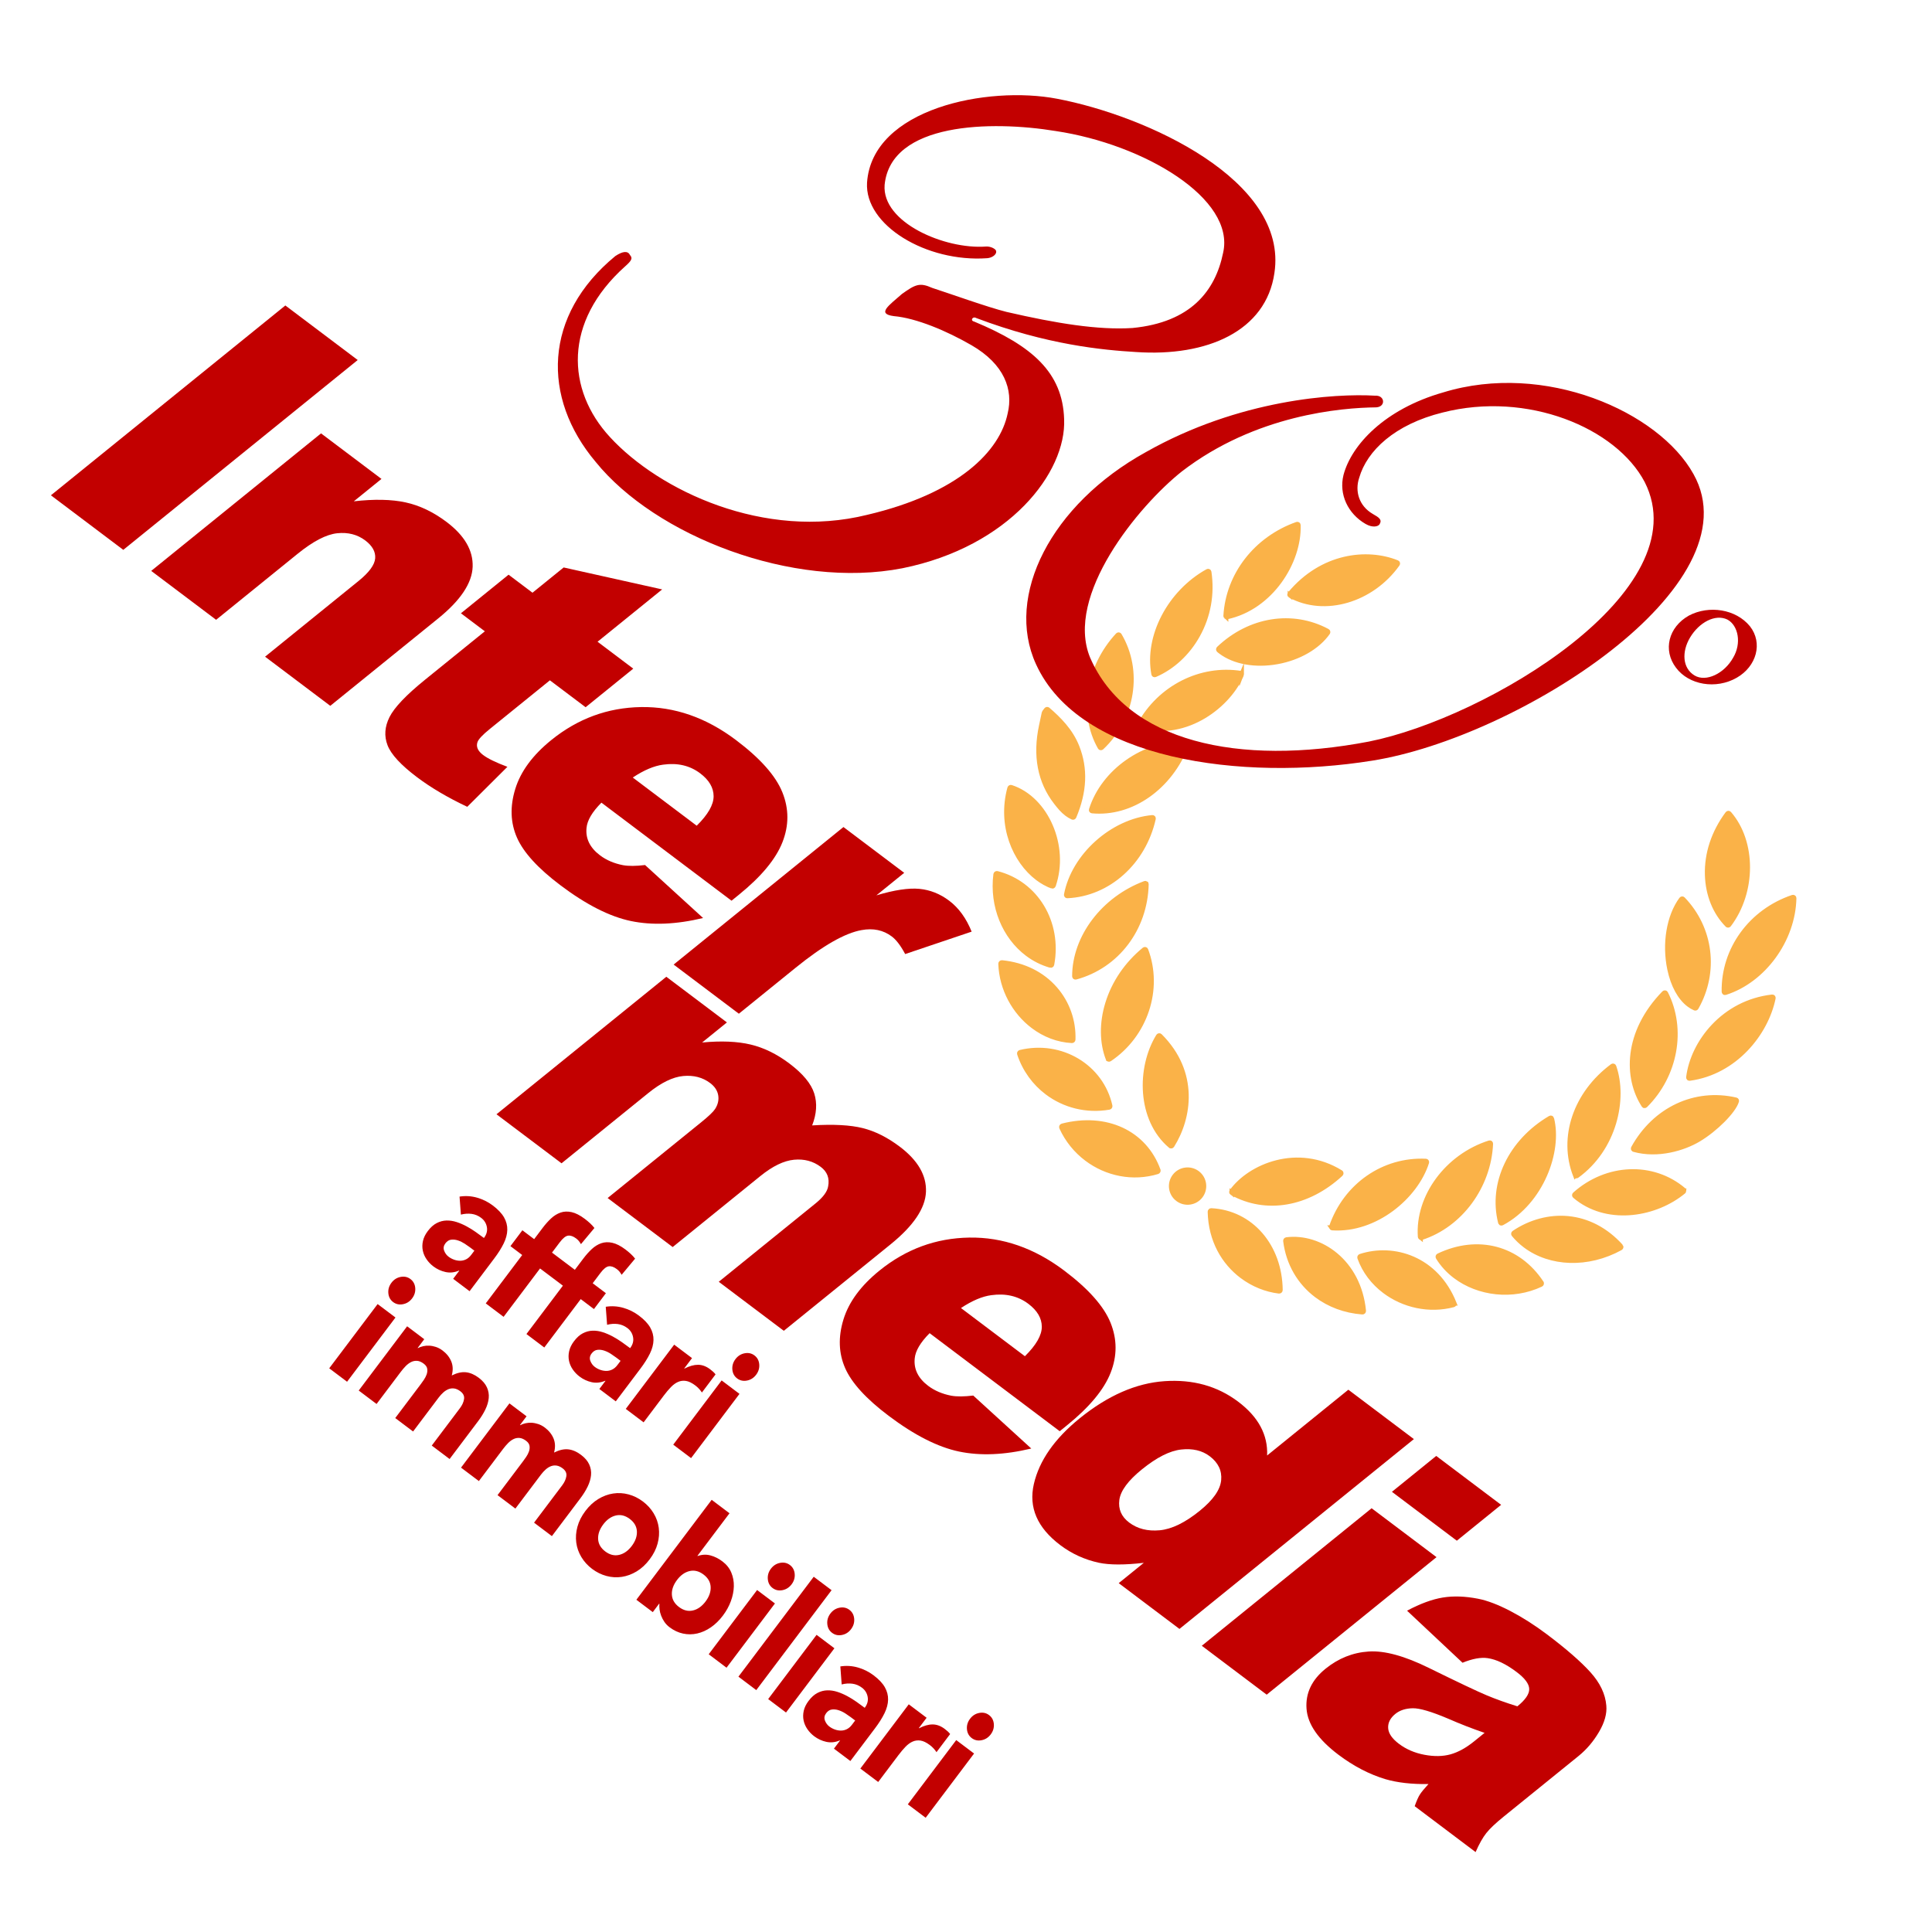
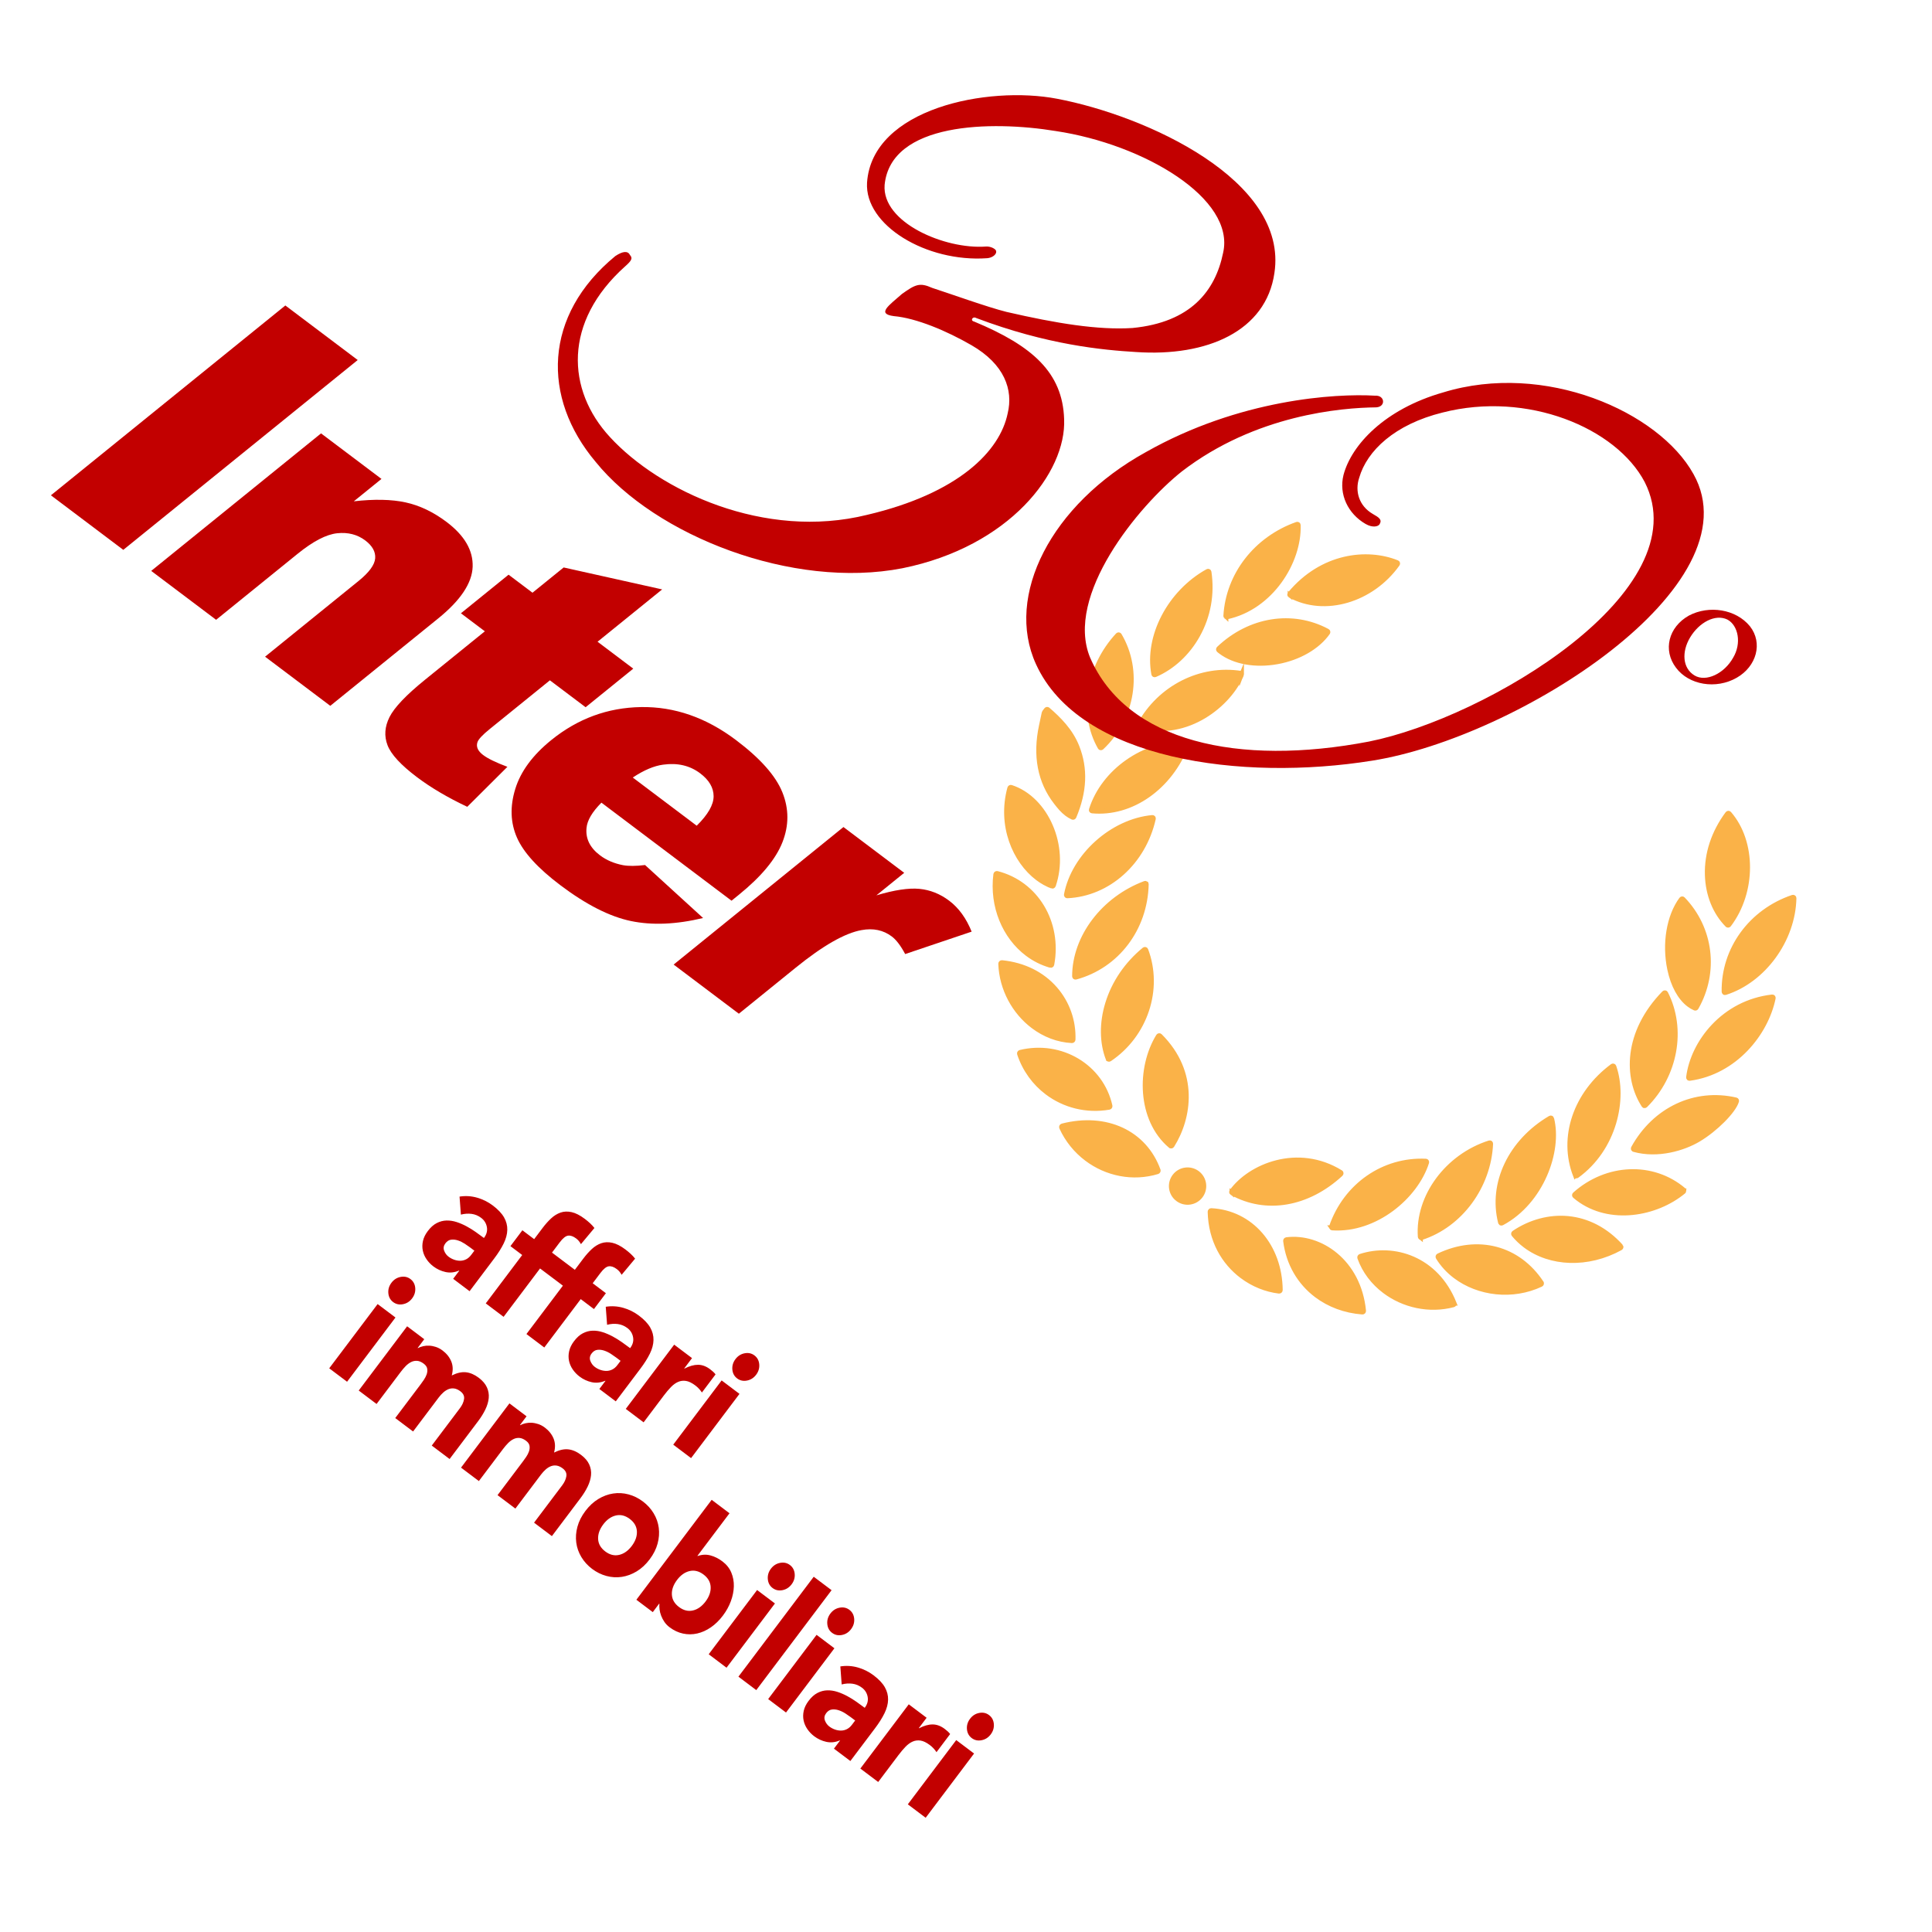
<svg xmlns="http://www.w3.org/2000/svg" xmlns:ns1="http://sodipodi.sourceforge.net/DTD/sodipodi-0.dtd" xmlns:ns2="http://www.inkscape.org/namespaces/inkscape" version="1.1" id="svg1" width="512" height="512" viewBox="0 0 512 512" ns1:docname="logo-intermedia-negativo.svg" ns2:version="1.3 (0e150ed6c4, 2023-07-21)">
  <defs id="defs1">
    <clipPath id="clipPath3">
      <path d="M 14.284,14.173 H 212.709 V 212.598 H 14.284 Z" transform="translate(-121.233,-138.07)" id="path3" />
    </clipPath>
    <clipPath id="clipPath5">
      <path d="M 14.284,14.173 H 212.709 V 212.598 H 14.284 Z" transform="translate(-121.233,-138.07)" id="path5" />
    </clipPath>
    <clipPath id="clipPath7">
      <path d="M 14.284,14.173 H 212.709 V 212.598 H 14.284 Z" transform="translate(-135.401,-89.649)" id="path7" />
    </clipPath>
    <clipPath id="clipPath9">
      <path d="M 0,0 H 226.772 V 226.772 H 0 Z" transform="translate(-48.096,-72.067)" id="path9" />
    </clipPath>
    <clipPath id="clipPath11">
      <path d="M 0,0 H 226.772 V 226.772 H 0 Z" transform="translate(-60.826,-81.257)" id="path11" />
    </clipPath>
    <clipPath id="clipPath13">
      <path d="M 0,0 H 226.772 V 226.772 H 0 Z" transform="translate(-65.276,-98.156)" id="path13" />
    </clipPath>
    <clipPath id="clipPath15">
      <path d="M 0,0 H 226.772 V 226.772 H 0 Z" transform="translate(-187.748,-149.378)" id="path15" />
    </clipPath>
    <clipPath id="clipPath17">
      <path d="M 0,0 H 226.772 V 226.772 H 0 Z" transform="translate(-77.481,-186.301)" id="path17" />
    </clipPath>
    <clipPath id="clipPath19">
      <path d="M 0,0 H 226.772 V 226.772 H 0 Z" transform="translate(-19.512,-161.728)" id="path19" />
    </clipPath>
  </defs>
  <g id="g1" ns2:groupmode="layer" ns2:label="1" transform="translate(-19.045,-18.899)">
-     <path id="path1" d="M 19.045,530.899 H 531.045 V 18.899 H 19.045 Z" style="fill:#ffffff;fill-opacity:1;fill-rule:nonzero;stroke:none;stroke-width:2.58" />
    <path id="path2" d="m 0,0 0.281,1.321 c 0.003,0.018 0.011,0.035 0.023,0.05 l 0.2,0.266 C 0.523,1.663 0.552,1.681 0.583,1.685 0.614,1.69 0.643,1.68 0.667,1.663 1.785,0.701 3.017,-0.507 3.675,-2.179 4.556,-4.417 4.455,-6.763 3.367,-9.352 3.354,-9.382 3.33,-9.407 3.3,-9.42 3.271,-9.433 3.238,-9.433 3.211,-9.42 2.991,-9.319 2.795,-9.199 2.615,-9.063 2.186,-8.74 1.849,-8.329 1.499,-7.877 -0.157,-5.735 -0.661,-3.085 0,0 m 70.467,-20.48 c 0.004,-0.003 0.008,-0.007 0.011,-0.009 0.021,-0.016 0.048,-0.023 0.075,-0.02 0.032,0.004 0.063,0.022 0.083,0.049 2.555,3.385 2.563,8.517 0.02,11.441 -0.021,0.025 -0.054,0.037 -0.087,0.034 -0.034,-0.003 -0.066,-0.021 -0.087,-0.05 -1.429,-1.928 -2.15,-4.107 -2.084,-6.303 0.061,-2.029 0.796,-3.855 2.069,-5.142 M 12.013,-45.669 c -1.403,3.877 -5.364,5.71 -9.857,4.561 -0.034,-0.008 -0.064,-0.033 -0.081,-0.066 -0.016,-0.032 -0.018,-0.07 -0.003,-0.101 0.598,-1.31 1.499,-2.401 2.583,-3.218 2.041,-1.538 4.732,-2.105 7.275,-1.334 0.032,0.009 0.06,0.032 0.075,0.063 0.016,0.03 0.019,0.065 0.008,0.095 M 6.028,-2.237 c 0.007,-0.012 0.016,-0.023 0.027,-0.031 0.014,-0.01 0.032,-0.017 0.051,-0.019 0.033,-0.004 0.066,0.008 0.092,0.033 3.229,3.042 3.998,7.9 1.828,11.552 C 8.009,9.328 7.979,9.345 7.944,9.347 7.91,9.349 7.876,9.334 7.851,9.307 4.786,5.995 4.036,1.248 6.028,-2.237 M 0.942,-24.632 c 0.031,-0.008 0.065,-0.002 0.093,0.017 0.029,0.019 0.049,0.049 0.055,0.083 0.799,4.309 -1.622,8.332 -5.631,9.359 -0.032,0.008 -0.067,0 -0.095,-0.02 -0.029,-0.021 -0.048,-0.053 -0.052,-0.087 -0.413,-3.277 0.915,-6.406 3.248,-8.164 0.708,-0.533 1.509,-0.941 2.382,-1.188 m 24.245,-28.156 c -0.032,-0.004 -0.061,-0.021 -0.082,-0.048 -0.02,-0.026 -0.03,-0.059 -0.026,-0.09 0.286,-2.324 1.449,-4.281 3.186,-5.59 1.296,-0.976 2.911,-1.592 4.718,-1.729 0.034,-0.003 0.069,0.011 0.095,0.038 0.025,0.027 0.038,0.063 0.035,0.098 -0.495,5.074 -4.5,7.751 -7.926,7.321 m 35.622,9.404 c -0.017,-0.031 -0.021,-0.067 -0.009,-0.098 0.007,-0.019 0.018,-0.035 0.034,-0.047 0.01,-0.007 0.021,-0.013 0.033,-0.016 2.467,-0.686 5.115,0.126 6.633,1.029 1.749,1.04 3.62,2.919 3.925,3.943 0.019,0.062 -0.014,0.123 -0.073,0.137 -4.204,0.976 -8.342,-0.966 -10.543,-4.948 m 1.095,4.356 c 0.016,-0.012 0.035,-0.019 0.055,-0.02 0.033,-0.002 0.066,0.011 0.091,0.035 3.11,3.091 3.969,7.833 2.091,11.533 -0.016,0.031 -0.046,0.051 -0.08,0.055 -0.035,0.003 -0.071,-0.011 -0.097,-0.037 -3.969,-4.08 -3.906,-8.736 -2.084,-11.541 0.007,-0.01 0.015,-0.018 0.024,-0.025 M 2.586,-17.452 c 0.005,-0.006 0.011,-0.012 0.017,-0.016 0.018,-0.014 0.042,-0.022 0.066,-0.021 4.209,0.187 7.848,3.45 8.85,7.935 0.008,0.035 0,0.07 -0.022,0.096 -0.021,0.026 -0.054,0.038 -0.088,0.035 -4.118,-0.376 -8.086,-3.937 -8.845,-7.938 -0.006,-0.034 0.002,-0.067 0.022,-0.091 m 16.387,28.637 c 0.002,-0.002 0.004,-0.003 0.005,-0.004 0.024,-0.018 0.055,-0.025 0.086,-0.018 4.536,0.98 7.456,5.67 7.337,9.437 -0.001,0.034 -0.018,0.065 -0.045,0.084 -0.027,0.018 -0.062,0.022 -0.095,0.011 -4.206,-1.492 -7.08,-5.191 -7.323,-9.423 -0.002,-0.034 0.011,-0.066 0.035,-0.087 m 35.88,-57.386 c 0.007,-0.018 0.018,-0.033 0.033,-0.044 0.011,-0.008 0.023,-0.014 0.036,-0.017 0.031,-0.008 0.066,-10e-4 0.095,0.02 3.864,2.794 4.968,7.905 3.804,11.232 -0.011,0.032 -0.036,0.056 -0.069,0.064 -0.032,0.009 -0.068,10e-4 -0.097,-0.02 -3.789,-2.815 -5.317,-7.33 -3.802,-11.235 m -2.422,5.84 c -0.009,0.032 -0.031,0.058 -0.062,0.07 -0.031,0.012 -0.066,0.008 -0.096,-0.01 -4.08,-2.402 -6.136,-6.717 -5.116,-10.737 0.006,-0.023 0.019,-0.043 0.037,-0.057 0.007,-0.005 0.014,-0.009 0.022,-0.012 0.03,-0.012 0.065,-0.01 0.095,0.006 4.071,2.178 5.965,7.408 5.12,10.74 M 20.574,5.237 C 20.587,5.269 20.586,5.305 20.572,5.334 20.557,5.363 20.529,5.383 20.497,5.387 16.356,6.036 12.172,3.913 10.086,0.106 10.069,0.075 10.065,0.039 10.077,0.008 c 0.007,-0.019 0.019,-0.035 0.034,-0.046 0.01,-0.008 0.022,-0.014 0.035,-0.017 4.847,-1.286 9.17,2.247 10.428,5.292 m 30.8,-62.468 c -2.391,3.61 -6.541,4.704 -10.571,2.787 -0.032,-0.015 -0.056,-0.042 -0.067,-0.075 -0.011,-0.033 -0.007,-0.068 0.01,-0.096 0.466,-0.761 1.075,-1.413 1.781,-1.945 2.378,-1.793 5.868,-2.222 8.792,-0.845 0.031,0.015 0.056,0.043 0.067,0.077 0.01,0.034 0.006,0.069 -0.012,0.097 m -38.11,14.06 c 0.002,-10e-4 0.003,-0.002 0.005,-0.003 0.023,-0.018 0.054,-0.024 0.084,-0.018 0.033,0.007 0.062,0.027 0.08,0.056 1.79,2.847 2.539,7.507 -1.244,11.276 -0.024,0.023 -0.058,0.034 -0.092,0.028 -0.034,-0.006 -0.065,-0.028 -0.084,-0.059 -1.995,-3.246 -1.969,-8.553 1.251,-11.28 m 16.541,-8.388 c 0.007,-0.011 0.015,-0.02 0.025,-0.027 0.016,-0.012 0.034,-0.019 0.055,-0.02 4.443,-0.291 8.606,3.249 9.706,6.739 0.011,0.034 0.007,0.069 -0.011,0.096 -0.017,0.027 -0.047,0.044 -0.08,0.046 -4.335,0.209 -8.235,-2.498 -9.704,-6.737 -0.012,-0.033 -0.008,-0.069 0.009,-0.097 m 36.666,15.437 c -0.004,-0.034 0.007,-0.067 0.029,-0.09 0.004,-0.003 0.007,-0.007 0.011,-0.009 0.022,-0.016 0.049,-0.024 0.077,-0.02 4.671,0.636 7.863,4.635 8.602,8.256 0.007,0.035 -0.002,0.07 -0.024,0.095 -0.022,0.025 -0.054,0.038 -0.089,0.034 -4.995,-0.566 -8.162,-4.682 -8.606,-8.266 m -0.457,-11.654 c 0.002,0.034 -0.012,0.067 -0.036,0.088 -3.174,2.682 -7.878,2.495 -11.184,-0.45 -0.026,-0.023 -0.041,-0.056 -0.043,-0.09 -10e-4,-0.033 0.012,-0.065 0.037,-0.085 0.11,-0.094 0.222,-0.184 0.336,-0.27 3.274,-2.467 8.02,-1.616 10.843,0.716 0.028,0.023 0.045,0.056 0.047,0.091 m -48.561,-2.028 c -0.033,0.002 -0.066,-0.011 -0.09,-0.036 -0.025,-0.024 -0.038,-0.058 -0.038,-0.091 0.065,-2.967 1.432,-5.221 3.276,-6.61 1.154,-0.87 2.494,-1.401 3.82,-1.558 0.034,-0.004 0.068,0.008 0.094,0.032 0.026,0.024 0.041,0.058 0.041,0.093 -0.044,4.529 -3.032,7.965 -7.103,8.17 m -6.706,33.603 c -0.028,0.02 -0.065,0.024 -0.099,0.011 -4.26,-1.594 -7.24,-5.522 -7.246,-9.554 0,-0.034 0.019,-0.068 0.041,-0.085 0.025,-0.019 0.058,-0.025 0.091,-0.016 4.237,1.149 7.153,4.989 7.256,9.555 0.001,0.036 -0.015,0.07 -0.043,0.089 M 6.852,-34.218 c 0.007,-0.018 0.018,-0.033 0.033,-0.045 0.01,-0.007 0.021,-0.013 0.033,-0.016 0.031,-0.009 0.065,-0.003 0.094,0.016 3.685,2.472 5.254,7.195 3.73,11.229 -0.012,0.033 -0.039,0.056 -0.073,0.063 -0.033,0.008 -0.069,-0.002 -0.098,-0.025 -1.81,-1.491 -3.113,-3.407 -3.768,-5.541 -0.612,-1.992 -0.594,-4.01 0.049,-5.681 m 0.195,-4.938 c 0.019,0.029 0.026,0.063 0.019,0.095 -0.9,4.05 -5.04,6.524 -9.23,5.513 -0.033,-0.008 -0.062,-0.03 -0.079,-0.06 -0.017,-0.031 -0.022,-0.066 -0.011,-0.097 0.548,-1.647 1.559,-3.012 2.85,-3.984 1.758,-1.325 4.036,-1.924 6.369,-1.52 0.033,0.006 0.062,0.025 0.082,0.053 m 18.495,52.535 c 0.004,-0.003 0.008,-0.006 0.012,-0.008 3.529,-1.929 8.377,-0.517 11.036,3.215 0.021,0.029 0.028,0.065 0.021,0.098 -0.008,0.033 -0.031,0.06 -0.061,0.071 -3.108,1.252 -7.721,0.744 -11.019,-3.211 -0.023,-0.027 -0.033,-0.062 -0.029,-0.096 0.004,-0.028 0.018,-0.053 0.04,-0.069 M 5.139,-8.722 c 0.007,-0.01 0.015,-0.02 0.025,-0.027 0.015,-0.011 0.033,-0.018 0.052,-0.02 4.033,-0.38 8.024,2.419 9.704,6.805 0.014,0.034 0.011,0.072 -0.008,0.101 -0.018,0.029 -0.049,0.047 -0.084,0.047 -4.281,0.057 -8.45,-2.871 -9.699,-6.812 -0.01,-0.032 -0.006,-0.066 0.01,-0.094 m 33.813,-43.857 c 0.002,-0.002 0.003,-0.003 0.005,-0.004 0.026,-0.017 0.06,-0.021 0.092,-0.011 3.991,1.292 6.918,5.258 7.117,9.646 0.002,0.036 -0.013,0.069 -0.04,0.089 0,0.001 -10e-4,0.001 -10e-4,0.001 -0.026,0.02 -0.062,0.026 -0.095,0.015 -4.345,-1.386 -7.405,-5.538 -7.118,-9.66 0.002,-0.031 0.017,-0.059 0.04,-0.076 M 11.54,5.295 c 0.005,-0.026 0.018,-0.049 0.039,-0.064 0.004,-0.003 0.009,-0.006 0.014,-0.009 0.028,-0.014 0.062,-0.015 0.092,-0.002 1.798,0.773 3.353,2.214 4.38,4.058 1.102,1.979 1.507,4.228 1.171,6.506 -0.005,0.035 -0.026,0.064 -0.057,0.079 -0.031,0.014 -0.068,0.012 -0.1,-0.006 C 13.192,13.703 10.811,9.162 11.54,5.295 M 3.231,-32.334 c 0.024,0.024 0.039,0.055 0.04,0.088 0.062,1.915 -0.589,3.761 -1.834,5.197 -1.341,1.547 -3.238,2.487 -5.486,2.718 -0.033,0.003 -0.068,-0.009 -0.094,-0.034 -0.026,-0.026 -0.04,-0.06 -0.039,-0.095 0.095,-2.605 1.416,-4.968 3.344,-6.421 1.154,-0.87 2.526,-1.413 3.981,-1.486 0.032,-0.002 0.063,0.01 0.088,0.033 m 66.93,4.919 c 0,0 0.001,-0.001 0.002,-0.001 0.026,-0.019 0.061,-0.024 0.093,-0.013 3.941,1.253 6.979,5.427 7.067,9.708 0.001,0.036 -0.015,0.069 -0.042,0.088 -0.027,0.02 -0.063,0.025 -0.096,0.014 -4.302,-1.452 -7.141,-5.355 -7.065,-9.713 0,-0.033 0.015,-0.064 0.041,-0.083 M 1.096,-16.496 c 0.028,-0.011 0.061,-0.008 0.09,0.007 0.029,0.015 0.051,0.041 0.062,0.072 1.39,4 -0.723,8.903 -4.35,10.089 -0.029,0.01 -0.062,0.005 -0.091,-0.011 -0.029,-0.017 -0.05,-0.045 -0.059,-0.077 -1.047,-3.834 0.517,-7.485 2.874,-9.261 0.465,-0.35 0.961,-0.628 1.474,-0.819 m 64.724,-1.281 c -0.033,-0.004 -0.064,-0.022 -0.084,-0.05 -1.285,-1.748 -1.755,-4.574 -1.199,-7.201 0.351,-1.656 1.057,-2.938 1.982,-3.635 0.195,-0.147 0.4,-0.268 0.614,-0.361 0.052,-0.023 0.116,0.001 0.147,0.055 2.082,3.664 1.53,8.15 -1.374,11.162 -0.023,0.023 -0.054,0.034 -0.086,0.03 M 19.572,-47.992 c 0.004,-0.003 0.008,-0.005 0.012,-0.008 3.503,-1.945 7.787,-1.205 11.179,1.932 0.028,0.025 0.043,0.061 0.042,0.097 -0.002,0.036 -0.02,0.068 -0.049,0.085 -4.429,2.736 -9.351,0.626 -11.201,-1.949 -0.019,-0.027 -0.027,-0.061 -0.022,-0.092 0.005,-0.027 0.019,-0.05 0.039,-0.065 M 18.184,7.834 C 18.183,7.801 18.196,7.77 18.22,7.75 18.283,7.698 18.347,7.647 18.413,7.597 19.824,6.533 21.98,6.143 24.242,6.552 c 2.209,0.4 4.148,1.519 5.186,2.993 0.019,0.028 0.027,0.062 0.021,0.093 C 29.443,9.669 29.425,9.696 29.397,9.71 25.791,11.648 21.405,10.946 18.224,7.923 18.199,7.9 18.184,7.867 18.184,7.834 m 24.231,-67.168 c -1.857,4.635 -6.254,5.941 -9.638,4.835 -0.031,-0.011 -0.057,-0.034 -0.073,-0.064 -0.015,-0.029 -0.018,-0.064 -0.007,-0.094 0.495,-1.387 1.405,-2.559 2.56,-3.429 1.942,-1.464 4.574,-2.072 7.073,-1.411 0.033,0.009 0.062,0.033 0.079,0.064 0.017,0.032 0.019,0.068 0.006,0.099 m 17.116,5.859 c -1.522,1.684 -3.409,2.674 -5.456,2.864 -1.885,0.175 -3.847,-0.352 -5.526,-1.484 -0.028,-0.019 -0.048,-0.049 -0.054,-0.082 -0.006,-0.033 0.002,-0.066 0.022,-0.091 0.352,-0.429 0.751,-0.807 1.186,-1.135 2.573,-1.939 6.434,-2.099 9.789,-0.254 0.032,0.017 0.055,0.049 0.063,0.085 0.008,0.036 -10e-4,0.072 -0.024,0.097" style="fill:#fab248;fill-opacity:1;fill-rule:nonzero;stroke:none" transform="matrix(2.58,0,0,-2.58,295.007,211.204)" clip-path="url(#clipPath3)" />
    <path id="path4" d="m 0,0 0.281,1.321 c 0.003,0.018 0.011,0.035 0.023,0.05 l 0.2,0.266 C 0.523,1.663 0.552,1.681 0.583,1.685 0.614,1.69 0.643,1.68 0.667,1.663 1.785,0.701 3.017,-0.507 3.675,-2.179 4.556,-4.417 4.455,-6.763 3.367,-9.352 3.354,-9.382 3.33,-9.407 3.3,-9.42 3.271,-9.433 3.238,-9.433 3.211,-9.42 2.991,-9.319 2.795,-9.199 2.615,-9.063 2.186,-8.74 1.849,-8.329 1.499,-7.877 -0.157,-5.735 -0.661,-3.085 0,0 Z m 70.467,-20.48 c 0.004,-0.003 0.008,-0.007 0.011,-0.009 0.021,-0.016 0.048,-0.023 0.075,-0.02 0.032,0.004 0.063,0.022 0.083,0.049 2.555,3.385 2.563,8.517 0.02,11.441 -0.021,0.025 -0.054,0.037 -0.087,0.034 -0.034,-0.003 -0.066,-0.021 -0.087,-0.05 -1.429,-1.928 -2.15,-4.107 -2.084,-6.303 0.061,-2.029 0.796,-3.855 2.069,-5.142 z M 12.013,-45.669 c -1.403,3.877 -5.364,5.71 -9.857,4.561 -0.034,-0.008 -0.064,-0.033 -0.081,-0.066 -0.016,-0.032 -0.018,-0.07 -0.003,-0.101 0.598,-1.31 1.499,-2.401 2.583,-3.218 2.041,-1.538 4.732,-2.105 7.275,-1.334 0.032,0.009 0.06,0.032 0.075,0.063 0.016,0.03 0.019,0.065 0.008,0.095 z M 6.028,-2.237 c 0.007,-0.012 0.016,-0.023 0.027,-0.031 0.014,-0.01 0.032,-0.017 0.051,-0.019 0.033,-0.004 0.066,0.008 0.092,0.033 3.229,3.042 3.998,7.9 1.828,11.552 C 8.009,9.328 7.979,9.345 7.944,9.347 7.91,9.349 7.876,9.334 7.851,9.307 4.786,5.995 4.036,1.248 6.028,-2.237 Z M 0.942,-24.632 c 0.031,-0.008 0.065,-0.002 0.093,0.017 0.029,0.019 0.049,0.049 0.055,0.083 0.799,4.309 -1.622,8.332 -5.631,9.359 -0.032,0.008 -0.067,0 -0.095,-0.02 -0.029,-0.021 -0.048,-0.053 -0.052,-0.087 -0.413,-3.277 0.915,-6.406 3.248,-8.164 0.708,-0.533 1.509,-0.941 2.382,-1.188 z m 24.245,-28.156 c -0.032,-0.004 -0.061,-0.021 -0.082,-0.048 -0.02,-0.026 -0.03,-0.059 -0.026,-0.09 0.286,-2.324 1.449,-4.281 3.186,-5.59 1.296,-0.976 2.911,-1.592 4.718,-1.729 0.034,-0.003 0.069,0.011 0.095,0.038 0.025,0.027 0.038,0.063 0.035,0.098 -0.495,5.074 -4.5,7.751 -7.926,7.321 z m 35.622,9.404 c -0.017,-0.031 -0.021,-0.067 -0.009,-0.098 0.007,-0.019 0.018,-0.035 0.034,-0.047 0.01,-0.007 0.021,-0.013 0.033,-0.016 2.467,-0.686 5.115,0.126 6.633,1.029 1.749,1.04 3.62,2.919 3.925,3.943 0.019,0.062 -0.014,0.123 -0.073,0.137 -4.204,0.976 -8.342,-0.966 -10.543,-4.948 z m 1.095,4.356 c 0.016,-0.012 0.035,-0.019 0.055,-0.02 0.033,-0.002 0.066,0.011 0.091,0.035 3.11,3.091 3.969,7.833 2.091,11.533 -0.016,0.031 -0.046,0.051 -0.08,0.055 -0.035,0.003 -0.071,-0.011 -0.097,-0.037 -3.969,-4.08 -3.906,-8.736 -2.084,-11.541 0.007,-0.01 0.015,-0.018 0.024,-0.025 z M 2.586,-17.452 c 0.005,-0.006 0.011,-0.012 0.017,-0.016 0.018,-0.014 0.042,-0.022 0.066,-0.021 4.209,0.187 7.848,3.45 8.85,7.935 0.008,0.035 0,0.07 -0.022,0.096 -0.021,0.026 -0.054,0.038 -0.088,0.035 -4.118,-0.376 -8.086,-3.937 -8.845,-7.938 -0.006,-0.034 0.002,-0.067 0.022,-0.091 z m 16.387,28.637 c 0.002,-0.002 0.004,-0.003 0.005,-0.004 0.024,-0.018 0.055,-0.025 0.086,-0.018 4.536,0.98 7.456,5.67 7.337,9.437 -0.001,0.034 -0.018,0.065 -0.045,0.084 -0.027,0.018 -0.062,0.022 -0.095,0.011 -4.206,-1.492 -7.08,-5.191 -7.323,-9.423 -0.002,-0.034 0.011,-0.066 0.035,-0.087 z m 35.88,-57.386 c 0.007,-0.018 0.018,-0.033 0.033,-0.044 0.011,-0.008 0.023,-0.014 0.036,-0.017 0.031,-0.008 0.066,-10e-4 0.095,0.02 3.864,2.794 4.968,7.905 3.804,11.232 -0.011,0.032 -0.036,0.056 -0.069,0.064 -0.032,0.009 -0.068,10e-4 -0.097,-0.02 -3.789,-2.815 -5.317,-7.33 -3.802,-11.235 z m -2.422,5.84 c -0.009,0.032 -0.031,0.058 -0.062,0.07 -0.031,0.012 -0.066,0.008 -0.096,-0.01 -4.08,-2.402 -6.136,-6.717 -5.116,-10.737 0.006,-0.023 0.019,-0.043 0.037,-0.057 0.007,-0.005 0.014,-0.009 0.022,-0.012 0.03,-0.012 0.065,-0.01 0.095,0.006 4.071,2.178 5.965,7.408 5.12,10.74 z M 20.574,5.237 C 20.587,5.269 20.586,5.305 20.572,5.334 20.557,5.363 20.529,5.383 20.497,5.387 16.356,6.036 12.172,3.913 10.086,0.106 10.069,0.075 10.065,0.039 10.077,0.008 c 0.007,-0.019 0.019,-0.035 0.034,-0.046 0.01,-0.008 0.022,-0.014 0.035,-0.017 4.847,-1.286 9.17,2.247 10.428,5.292 z m 30.8,-62.468 c -2.391,3.61 -6.541,4.704 -10.571,2.787 -0.032,-0.015 -0.056,-0.042 -0.067,-0.075 -0.011,-0.033 -0.007,-0.068 0.01,-0.096 0.466,-0.761 1.075,-1.413 1.781,-1.945 2.378,-1.793 5.868,-2.222 8.792,-0.845 0.031,0.015 0.056,0.043 0.067,0.077 0.01,0.034 0.006,0.069 -0.012,0.097 z m -38.11,14.06 c 0.002,-10e-4 0.003,-0.002 0.005,-0.003 0.023,-0.018 0.054,-0.024 0.084,-0.018 0.033,0.007 0.062,0.027 0.08,0.056 1.79,2.847 2.539,7.507 -1.244,11.276 -0.024,0.023 -0.058,0.034 -0.092,0.028 -0.034,-0.006 -0.065,-0.028 -0.084,-0.059 -1.995,-3.246 -1.969,-8.553 1.251,-11.28 z m 16.541,-8.388 c 0.007,-0.011 0.015,-0.02 0.025,-0.027 0.016,-0.012 0.034,-0.019 0.055,-0.02 4.443,-0.291 8.606,3.249 9.706,6.739 0.011,0.034 0.007,0.069 -0.011,0.096 -0.017,0.027 -0.047,0.044 -0.08,0.046 -4.335,0.209 -8.235,-2.498 -9.704,-6.737 -0.012,-0.033 -0.008,-0.069 0.009,-0.097 z m 36.666,15.437 c -0.004,-0.034 0.007,-0.067 0.029,-0.09 0.004,-0.003 0.007,-0.007 0.011,-0.009 0.022,-0.016 0.049,-0.024 0.077,-0.02 4.671,0.636 7.863,4.635 8.602,8.256 0.007,0.035 -0.002,0.07 -0.024,0.095 -0.022,0.025 -0.054,0.038 -0.089,0.034 -4.995,-0.566 -8.162,-4.682 -8.606,-8.266 z m -0.457,-11.654 c 0.002,0.034 -0.012,0.067 -0.036,0.088 -3.174,2.682 -7.878,2.495 -11.184,-0.45 -0.026,-0.023 -0.041,-0.056 -0.043,-0.09 -10e-4,-0.033 0.012,-0.065 0.037,-0.085 0.11,-0.094 0.222,-0.184 0.336,-0.27 3.274,-2.467 8.02,-1.616 10.843,0.716 0.028,0.023 0.045,0.056 0.047,0.091 z m -48.561,-2.028 c -0.033,0.002 -0.066,-0.011 -0.09,-0.036 -0.025,-0.024 -0.038,-0.058 -0.038,-0.091 0.065,-2.967 1.432,-5.221 3.276,-6.61 1.154,-0.87 2.494,-1.401 3.82,-1.558 0.034,-0.004 0.068,0.008 0.094,0.032 0.026,0.024 0.041,0.058 0.041,0.093 -0.044,4.529 -3.032,7.965 -7.103,8.17 z m -6.706,33.603 c -0.028,0.02 -0.065,0.024 -0.099,0.011 -4.26,-1.594 -7.24,-5.522 -7.246,-9.554 0,-0.034 0.019,-0.068 0.041,-0.085 0.025,-0.019 0.058,-0.025 0.091,-0.016 4.237,1.149 7.153,4.989 7.256,9.555 0.001,0.036 -0.015,0.07 -0.043,0.089 z M 6.852,-34.218 c 0.007,-0.018 0.018,-0.033 0.033,-0.045 0.01,-0.007 0.021,-0.013 0.033,-0.016 0.031,-0.009 0.065,-0.003 0.094,0.016 3.685,2.472 5.254,7.195 3.73,11.229 -0.012,0.033 -0.039,0.056 -0.073,0.063 -0.033,0.008 -0.069,-0.002 -0.098,-0.025 -1.81,-1.491 -3.113,-3.407 -3.768,-5.541 -0.612,-1.992 -0.594,-4.01 0.049,-5.681 z m 0.195,-4.938 c 0.019,0.029 0.026,0.063 0.019,0.095 -0.9,4.05 -5.04,6.524 -9.23,5.513 -0.033,-0.008 -0.062,-0.03 -0.079,-0.06 -0.017,-0.031 -0.022,-0.066 -0.011,-0.097 0.548,-1.647 1.559,-3.012 2.85,-3.984 1.758,-1.325 4.036,-1.924 6.369,-1.52 0.033,0.006 0.062,0.025 0.082,0.053 z m 18.495,52.535 c 0.004,-0.003 0.008,-0.006 0.012,-0.008 3.529,-1.929 8.377,-0.517 11.036,3.215 0.021,0.029 0.028,0.065 0.021,0.098 -0.008,0.033 -0.031,0.06 -0.061,0.071 -3.108,1.252 -7.721,0.744 -11.019,-3.211 -0.023,-0.027 -0.033,-0.062 -0.029,-0.096 0.004,-0.028 0.018,-0.053 0.04,-0.069 z M 5.139,-8.722 c 0.007,-0.01 0.015,-0.02 0.025,-0.027 0.015,-0.011 0.033,-0.018 0.052,-0.02 4.033,-0.38 8.024,2.419 9.704,6.805 0.014,0.034 0.011,0.072 -0.008,0.101 -0.018,0.029 -0.049,0.047 -0.084,0.047 -4.281,0.057 -8.45,-2.871 -9.699,-6.812 -0.01,-0.032 -0.006,-0.066 0.01,-0.094 z m 33.813,-43.857 c 0.002,-0.002 0.003,-0.003 0.005,-0.004 0.026,-0.017 0.06,-0.021 0.092,-0.011 3.991,1.292 6.918,5.258 7.117,9.646 0.002,0.036 -0.013,0.069 -0.04,0.089 0,0.001 -10e-4,0.001 -10e-4,0.001 -0.026,0.02 -0.062,0.026 -0.095,0.015 -4.345,-1.386 -7.405,-5.538 -7.118,-9.66 0.002,-0.031 0.017,-0.059 0.04,-0.076 z M 11.54,5.295 c 0.005,-0.026 0.018,-0.049 0.039,-0.064 0.004,-0.003 0.009,-0.006 0.014,-0.009 0.028,-0.014 0.062,-0.015 0.092,-0.002 1.798,0.773 3.353,2.214 4.38,4.058 1.102,1.979 1.507,4.228 1.171,6.506 -0.005,0.035 -0.026,0.064 -0.057,0.079 -0.031,0.014 -0.068,0.012 -0.1,-0.006 C 13.192,13.703 10.811,9.162 11.54,5.295 Z M 3.231,-32.334 c 0.024,0.024 0.039,0.055 0.04,0.088 0.062,1.915 -0.589,3.761 -1.834,5.197 -1.341,1.547 -3.238,2.487 -5.486,2.718 -0.033,0.003 -0.068,-0.009 -0.094,-0.034 -0.026,-0.026 -0.04,-0.06 -0.039,-0.095 0.095,-2.605 1.416,-4.968 3.344,-6.421 1.154,-0.87 2.526,-1.413 3.981,-1.486 0.032,-0.002 0.063,0.01 0.088,0.033 z m 66.93,4.919 c 0,0 0.001,-0.001 0.002,-0.001 0.026,-0.019 0.061,-0.024 0.093,-0.013 3.941,1.253 6.979,5.427 7.067,9.708 0.001,0.036 -0.015,0.069 -0.042,0.088 -0.027,0.02 -0.063,0.025 -0.096,0.014 -4.302,-1.452 -7.141,-5.355 -7.065,-9.713 0,-0.033 0.015,-0.064 0.041,-0.083 z M 1.096,-16.496 c 0.028,-0.011 0.061,-0.008 0.09,0.007 0.029,0.015 0.051,0.041 0.062,0.072 1.39,4 -0.723,8.903 -4.35,10.089 -0.029,0.01 -0.062,0.005 -0.091,-0.011 -0.029,-0.017 -0.05,-0.045 -0.059,-0.077 -1.047,-3.834 0.517,-7.485 2.874,-9.261 0.465,-0.35 0.961,-0.628 1.474,-0.819 z m 64.724,-1.281 c -0.033,-0.004 -0.064,-0.022 -0.084,-0.05 -1.285,-1.748 -1.755,-4.574 -1.199,-7.201 0.351,-1.656 1.057,-2.938 1.982,-3.635 0.195,-0.147 0.4,-0.268 0.614,-0.361 0.052,-0.023 0.116,0.001 0.147,0.055 2.082,3.664 1.53,8.15 -1.374,11.162 -0.023,0.023 -0.054,0.034 -0.086,0.03 z M 19.572,-47.992 c 0.004,-0.003 0.008,-0.005 0.012,-0.008 3.503,-1.945 7.787,-1.205 11.179,1.932 0.028,0.025 0.043,0.061 0.042,0.097 -0.002,0.036 -0.02,0.068 -0.049,0.085 -4.429,2.736 -9.351,0.626 -11.201,-1.949 -0.019,-0.027 -0.027,-0.061 -0.022,-0.092 0.005,-0.027 0.019,-0.05 0.039,-0.065 z M 18.184,7.834 C 18.183,7.801 18.196,7.77 18.22,7.75 18.283,7.698 18.347,7.647 18.413,7.597 19.824,6.533 21.98,6.143 24.242,6.552 c 2.209,0.4 4.148,1.519 5.186,2.993 0.019,0.028 0.027,0.062 0.021,0.093 C 29.443,9.669 29.425,9.696 29.397,9.71 25.791,11.648 21.405,10.946 18.224,7.923 18.199,7.9 18.184,7.867 18.184,7.834 Z m 24.231,-67.168 c -1.857,4.635 -6.254,5.941 -9.638,4.835 -0.031,-0.011 -0.057,-0.034 -0.073,-0.064 -0.015,-0.029 -0.018,-0.064 -0.007,-0.094 0.495,-1.387 1.405,-2.559 2.56,-3.429 1.942,-1.464 4.574,-2.072 7.073,-1.411 0.033,0.009 0.062,0.033 0.079,0.064 0.017,0.032 0.019,0.068 0.006,0.099 z m 17.116,5.859 c -1.522,1.684 -3.409,2.674 -5.456,2.864 -1.885,0.175 -3.847,-0.352 -5.526,-1.484 -0.028,-0.019 -0.048,-0.049 -0.054,-0.082 -0.006,-0.033 0.002,-0.066 0.022,-0.091 0.352,-0.429 0.751,-0.807 1.186,-1.135 2.573,-1.939 6.434,-2.099 9.789,-0.254 0.032,0.017 0.055,0.049 0.063,0.085 0.008,0.036 -10e-4,0.072 -0.024,0.097 z" style="fill:none;stroke:#fab248;stroke-width:0.475;stroke-linecap:butt;stroke-linejoin:miter;stroke-miterlimit:10;stroke-dasharray:none;stroke-opacity:1" transform="matrix(2.58,0,0,-2.58,295.007,211.204)" clip-path="url(#clipPath5)" />
    <path id="path6" d="M 0,0 C 0.625,-0.471 1.514,-0.346 1.985,0.279 2.456,0.904 2.331,1.793 1.706,2.264 1.081,2.735 0.192,2.61 -0.279,1.985 -0.75,1.36 -0.625,0.471 0,0" style="fill:#fab248;fill-opacity:1;fill-rule:nonzero;stroke:#fab248;stroke-width:1;stroke-linecap:butt;stroke-linejoin:miter;stroke-miterlimit:4;stroke-dasharray:none;stroke-opacity:1" transform="matrix(2.58,0,0,-2.58,331.565,336.146)" clip-path="url(#clipPath7)" />
    <path id="path8" d="M 0,0 1.833,-1.381 6.805,5.217 4.972,6.598 Z M 6.073,7.716 C 6.107,7.329 6.271,7.025 6.564,6.804 6.857,6.583 7.195,6.509 7.576,6.584 7.958,6.658 8.271,6.858 8.517,7.184 8.763,7.51 8.868,7.866 8.835,8.254 8.801,8.641 8.637,8.945 8.344,9.166 8.051,9.387 7.713,9.461 7.332,9.386 6.95,9.312 6.636,9.112 6.391,8.786 6.145,8.46 6.039,8.104 6.073,7.716 M 3.03,-2.283 4.863,-3.665 7.339,-0.379 c 0.164,0.217 0.333,0.416 0.507,0.597 0.175,0.18 0.36,0.321 0.557,0.421 0.197,0.1 0.404,0.142 0.623,0.127 0.218,-0.015 0.445,-0.112 0.681,-0.29 0.212,-0.16 0.332,-0.335 0.36,-0.527 0.028,-0.191 0.009,-0.383 -0.058,-0.573 C 9.942,-0.815 9.847,-0.999 9.726,-1.177 9.604,-1.355 9.499,-1.503 9.411,-1.621 l -2.629,-3.489 1.832,-1.381 2.63,3.489 c 0.15,0.199 0.311,0.375 0.484,0.529 0.173,0.153 0.354,0.265 0.542,0.337 0.188,0.071 0.382,0.091 0.582,0.061 0.201,-0.031 0.407,-0.126 0.619,-0.285 0.301,-0.227 0.427,-0.496 0.378,-0.807 -0.049,-0.311 -0.189,-0.62 -0.421,-0.928 l -2.895,-3.842 1.833,-1.381 2.936,3.896 c 0.3,0.399 0.547,0.798 0.74,1.199 0.193,0.4 0.308,0.789 0.343,1.167 0.036,0.378 -0.026,0.744 -0.187,1.099 -0.16,0.355 -0.44,0.683 -0.839,0.984 -0.44,0.331 -0.879,0.52 -1.317,0.566 -0.438,0.046 -0.923,-0.064 -1.455,-0.329 0.144,0.53 0.127,1.011 -0.052,1.444 C 12.357,1.14 12.06,1.513 11.644,1.826 11.424,1.992 11.197,2.113 10.962,2.191 10.726,2.269 10.498,2.313 10.277,2.324 10.055,2.335 9.843,2.317 9.642,2.27 9.441,2.223 9.264,2.158 9.111,2.074 L 9.087,2.093 9.762,2.989 8.002,4.315 Z m 10.509,-7.919 1.833,-1.381 2.475,3.285 c 0.164,0.218 0.333,0.416 0.508,0.597 0.174,0.181 0.36,0.321 0.557,0.421 0.196,0.1 0.404,0.143 0.622,0.127 0.218,-0.015 0.445,-0.112 0.682,-0.29 0.211,-0.159 0.332,-0.335 0.36,-0.526 0.028,-0.192 0.008,-0.383 -0.059,-0.574 -0.067,-0.191 -0.161,-0.375 -0.283,-0.553 -0.121,-0.178 -0.226,-0.326 -0.315,-0.444 l -2.629,-3.489 1.833,-1.381 2.629,3.489 c 0.15,0.199 0.312,0.375 0.485,0.529 0.173,0.153 0.353,0.266 0.541,0.337 0.188,0.071 0.382,0.092 0.583,0.061 0.2,-0.03 0.406,-0.125 0.618,-0.285 0.302,-0.227 0.428,-0.496 0.379,-0.807 -0.049,-0.31 -0.19,-0.62 -0.421,-0.927 l -2.896,-3.843 1.833,-1.381 2.936,3.897 c 0.3,0.398 0.547,0.797 0.741,1.198 0.193,0.401 0.307,0.79 0.343,1.168 0.035,0.377 -0.027,0.744 -0.187,1.098 -0.161,0.356 -0.441,0.683 -0.84,0.984 -0.44,0.332 -0.879,0.52 -1.316,0.567 -0.438,0.046 -0.923,-0.064 -1.455,-0.33 0.143,0.53 0.126,1.011 -0.052,1.444 -0.179,0.433 -0.476,0.805 -0.891,1.118 -0.22,0.166 -0.448,0.288 -0.683,0.366 -0.235,0.078 -0.463,0.122 -0.685,0.133 -0.222,0.011 -0.433,-0.007 -0.635,-0.054 -0.201,-0.047 -0.378,-0.112 -0.53,-0.196 l -0.025,0.018 0.675,0.896 -1.759,1.326 z m 11.957,-6.073 c -0.15,-0.554 -0.19,-1.095 -0.121,-1.622 0.068,-0.528 0.243,-1.024 0.524,-1.491 0.28,-0.467 0.648,-0.872 1.104,-1.216 0.457,-0.344 0.948,-0.586 1.474,-0.727 0.526,-0.141 1.051,-0.172 1.578,-0.093 0.525,0.079 1.034,0.267 1.526,0.564 0.491,0.296 0.935,0.707 1.331,1.232 0.395,0.525 0.668,1.064 0.817,1.619 0.15,0.554 0.19,1.095 0.121,1.622 -0.069,0.528 -0.243,1.025 -0.524,1.491 -0.28,0.467 -0.649,0.872 -1.105,1.216 -0.456,0.344 -0.947,0.586 -1.473,0.727 -0.526,0.141 -1.052,0.172 -1.578,0.093 -0.526,-0.079 -1.034,-0.267 -1.526,-0.564 -0.492,-0.296 -0.935,-0.707 -1.331,-1.232 -0.395,-0.525 -0.668,-1.065 -0.817,-1.619 m 3.946,1.156 c 0.488,0.115 0.964,-0.003 1.429,-0.353 0.464,-0.35 0.708,-0.776 0.733,-1.276 0.025,-0.502 -0.15,-1.001 -0.525,-1.499 -0.376,-0.498 -0.807,-0.804 -1.296,-0.918 -0.488,-0.115 -0.965,0.003 -1.429,0.353 -0.464,0.35 -0.709,0.775 -0.734,1.277 -0.024,0.501 0.151,1 0.526,1.498 0.375,0.498 0.807,0.804 1.296,0.918 m 2.107,-8.655 1.687,-1.271 0.654,0.869 0.025,-0.018 c -0.016,-0.173 -0.01,-0.365 0.016,-0.577 0.026,-0.211 0.081,-0.426 0.165,-0.645 0.083,-0.22 0.195,-0.431 0.335,-0.636 0.139,-0.204 0.315,-0.386 0.527,-0.546 0.44,-0.332 0.902,-0.549 1.387,-0.651 0.484,-0.103 0.969,-0.1 1.454,0.01 0.485,0.11 0.954,0.321 1.406,0.633 0.452,0.312 0.866,0.717 1.241,1.215 0.348,0.462 0.617,0.95 0.808,1.466 0.191,0.517 0.293,1.025 0.307,1.526 0.013,0.5 -0.074,0.974 -0.261,1.42 -0.188,0.447 -0.493,0.829 -0.917,1.148 -0.383,0.289 -0.788,0.492 -1.217,0.609 -0.429,0.118 -0.869,0.098 -1.319,-0.059 l -0.025,0.018 3.295,4.372 -1.833,1.381 z m 5.468,2.947 c 0.489,0.114 0.965,-0.004 1.429,-0.354 0.465,-0.35 0.709,-0.775 0.734,-1.276 0.025,-0.501 -0.151,-1.001 -0.526,-1.499 -0.375,-0.497 -0.807,-0.804 -1.295,-0.918 -0.489,-0.114 -0.965,0.004 -1.429,0.353 -0.465,0.35 -0.709,0.776 -0.734,1.277 -0.025,0.501 0.151,1 0.526,1.498 0.375,0.498 0.807,0.804 1.295,0.919 m 1.962,-8.545 1.832,-1.382 4.973,6.599 -1.833,1.381 z m 6.073,7.716 c 0.034,-0.387 0.197,-0.692 0.49,-0.913 0.294,-0.221 0.631,-0.294 1.013,-0.22 0.381,0.075 0.695,0.275 0.941,0.601 0.245,0.325 0.351,0.682 0.317,1.069 -0.034,0.388 -0.197,0.692 -0.49,0.913 -0.294,0.221 -0.631,0.294 -1.013,0.22 -0.381,-0.074 -0.695,-0.274 -0.941,-0.6 -0.245,-0.326 -0.351,-0.683 -0.317,-1.07 m -3.019,-10.018 1.833,-1.381 7.735,10.264 -1.833,1.381 z m 3.055,-2.302 1.833,-1.381 4.972,6.598 -1.833,1.381 z m 6.073,7.716 c 0.034,-0.387 0.198,-0.691 0.491,-0.912 0.293,-0.221 0.63,-0.295 1.012,-0.22 0.382,0.074 0.695,0.274 0.941,0.6 0.245,0.326 0.351,0.682 0.318,1.07 -0.034,0.387 -0.198,0.691 -0.491,0.912 -0.293,0.221 -0.631,0.294 -1.012,0.22 -0.382,-0.074 -0.696,-0.274 -0.941,-0.6 -0.246,-0.326 -0.352,-0.683 -0.318,-1.07 m 0.684,-12.808 1.686,-1.271 2.527,3.354 c 0.416,0.552 0.742,1.069 0.978,1.551 0.236,0.483 0.359,0.947 0.369,1.393 0.011,0.446 -0.101,0.874 -0.334,1.285 -0.234,0.41 -0.62,0.818 -1.157,1.223 -0.489,0.368 -1.028,0.636 -1.617,0.803 -0.59,0.167 -1.188,0.203 -1.796,0.108 l 0.138,-1.85 c 0.38,0.097 0.747,0.122 1.101,0.075 0.354,-0.047 0.682,-0.183 0.983,-0.411 0.318,-0.239 0.513,-0.553 0.585,-0.94 0.072,-0.388 -0.029,-0.763 -0.302,-1.125 -0.252,0.191 -0.531,0.393 -0.835,0.608 -0.304,0.215 -0.622,0.412 -0.953,0.591 -0.332,0.179 -0.672,0.325 -1.02,0.439 -0.349,0.113 -0.696,0.165 -1.041,0.156 -0.346,-0.009 -0.68,-0.098 -1.004,-0.265 -0.325,-0.167 -0.63,-0.441 -0.916,-0.821 -0.253,-0.335 -0.417,-0.672 -0.494,-1.011 -0.077,-0.34 -0.083,-0.669 -0.017,-0.988 0.066,-0.32 0.195,-0.619 0.387,-0.898 0.192,-0.28 0.426,-0.524 0.703,-0.733 0.375,-0.282 0.789,-0.473 1.243,-0.574 0.454,-0.101 0.916,-0.052 1.386,0.148 l 0.024,-0.019 z m 2.179,2.892 -0.327,-0.435 c -0.157,-0.208 -0.332,-0.36 -0.526,-0.455 -0.193,-0.096 -0.392,-0.144 -0.598,-0.146 -0.205,-10e-4 -0.412,0.034 -0.619,0.106 -0.208,0.071 -0.402,0.175 -0.581,0.31 -0.204,0.153 -0.355,0.359 -0.454,0.618 -0.099,0.259 -0.056,0.511 0.128,0.755 0.171,0.226 0.371,0.352 0.601,0.377 0.23,0.026 0.464,-0.002 0.704,-0.083 0.239,-0.081 0.467,-0.193 0.685,-0.336 0.218,-0.142 0.396,-0.266 0.535,-0.37 z m 0.533,-4.936 1.833,-1.381 2.077,2.756 c 0.246,0.326 0.487,0.612 0.724,0.859 0.237,0.247 0.484,0.426 0.741,0.538 0.257,0.112 0.528,0.145 0.813,0.101 0.286,-0.045 0.604,-0.2 0.954,-0.464 0.138,-0.104 0.262,-0.215 0.371,-0.333 0.11,-0.118 0.212,-0.248 0.309,-0.392 l 1.401,1.86 c -0.069,0.095 -0.153,0.187 -0.252,0.276 -0.099,0.088 -0.202,0.173 -0.308,0.253 -0.407,0.307 -0.822,0.459 -1.244,0.458 -0.422,-10e-4 -0.885,-0.131 -1.387,-0.391 l -0.024,0.018 0.798,1.059 -1.833,1.381 z m 4.876,-3.674 1.833,-1.381 4.972,6.598 -1.833,1.381 z m 6.073,7.716 c 0.034,-0.387 0.197,-0.691 0.491,-0.912 0.293,-0.221 0.63,-0.294 1.012,-0.22 0.382,0.074 0.695,0.274 0.941,0.6 0.245,0.326 0.351,0.682 0.318,1.07 -0.034,0.387 -0.198,0.691 -0.491,0.912 -0.293,0.221 -0.631,0.295 -1.012,0.22 -0.382,-0.074 -0.696,-0.274 -0.941,-0.6 -0.246,-0.326 -0.352,-0.682 -0.318,-1.07" style="fill:#c20000;fill-opacity:1;fill-rule:nonzero;stroke:none" transform="matrix(2.58,0,0,-2.58,106.292,381.513)" clip-path="url(#clipPath9)" />
    <path id="path10" d="M 0,0 1.686,-1.271 4.213,2.083 C 4.629,2.635 4.955,3.152 5.191,3.634 5.427,4.117 5.55,4.581 5.56,5.027 5.571,5.473 5.459,5.901 5.226,6.312 4.992,6.722 4.606,7.13 4.069,7.535 3.58,7.903 3.041,8.171 2.452,8.338 1.862,8.505 1.264,8.541 0.656,8.446 L 0.794,6.596 C 1.174,6.693 1.541,6.718 1.895,6.671 2.249,6.624 2.577,6.488 2.878,6.26 3.196,6.021 3.391,5.707 3.463,5.32 3.535,4.932 3.434,4.557 3.161,4.195 2.909,4.386 2.63,4.588 2.326,4.803 2.022,5.018 1.704,5.215 1.373,5.394 1.041,5.573 0.701,5.719 0.353,5.833 0.004,5.946 -0.343,5.998 -0.688,5.989 -1.034,5.98 -1.368,5.892 -1.692,5.724 -2.017,5.557 -2.322,5.283 -2.608,4.903 -2.861,4.568 -3.025,4.231 -3.102,3.892 -3.179,3.552 -3.185,3.223 -3.119,2.904 -3.053,2.584 -2.924,2.285 -2.732,2.006 -2.54,1.726 -2.306,1.482 -2.029,1.273 -1.654,0.991 -1.24,0.8 -0.786,0.699 -0.332,0.598 0.13,0.647 0.6,0.847 L 0.624,0.828 Z M 2.179,2.892 1.852,2.457 C 1.695,2.249 1.52,2.097 1.326,2.002 1.133,1.906 0.934,1.858 0.728,1.856 0.523,1.855 0.316,1.89 0.109,1.962 -0.099,2.033 -0.293,2.137 -0.472,2.272 -0.676,2.425 -0.827,2.631 -0.926,2.89 -1.025,3.149 -0.982,3.401 -0.798,3.645 -0.627,3.871 -0.427,3.997 -0.197,4.022 0.033,4.048 0.267,4.02 0.507,3.939 0.746,3.858 0.974,3.746 1.192,3.604 1.41,3.461 1.588,3.337 1.727,3.233 Z m 1.169,-5.415 1.833,-1.381 3.744,4.969 1.357,-1.022 1.227,1.629 -1.356,1.022 0.788,1.046 c 0.327,0.434 0.617,0.666 0.869,0.696 0.253,0.03 0.525,-0.066 0.819,-0.287 0.114,-0.086 0.207,-0.174 0.28,-0.264 0.072,-0.09 0.144,-0.198 0.216,-0.323 l 1.385,1.66 C 14.373,5.396 14.222,5.56 14.056,5.713 13.891,5.866 13.714,6.014 13.527,6.155 13.03,6.529 12.576,6.761 12.165,6.851 11.753,6.941 11.374,6.925 11.027,6.804 10.68,6.682 10.357,6.482 10.058,6.204 9.759,5.925 9.473,5.605 9.2,5.243 L 8.32,4.076 7.11,4.987 5.883,3.358 7.092,2.446 Z m 4.179,-3.149 1.833,-1.381 3.744,4.969 1.357,-1.022 1.227,1.629 -1.356,1.022 0.788,1.046 c 0.327,0.434 0.617,0.666 0.869,0.696 0.253,0.03 0.525,-0.066 0.819,-0.287 0.114,-0.086 0.207,-0.174 0.28,-0.264 0.072,-0.09 0.144,-0.198 0.216,-0.323 l 1.385,1.66 C 18.552,2.247 18.401,2.411 18.235,2.564 18.07,2.717 17.893,2.864 17.706,3.006 17.209,3.38 16.755,3.612 16.344,3.702 15.932,3.792 15.553,3.776 15.206,3.655 14.859,3.533 14.536,3.333 14.237,3.055 13.938,2.776 13.652,2.456 13.379,2.094 l -0.88,-1.168 -1.21,0.912 -1.227,-1.629 1.209,-0.912 z m 7.49,-5.644 1.686,-1.271 2.527,3.354 c 0.416,0.552 0.742,1.069 0.978,1.551 0.236,0.482 0.359,0.946 0.369,1.393 0.011,0.446 -0.101,0.874 -0.334,1.284 -0.234,0.411 -0.62,0.818 -1.157,1.223 -0.489,0.369 -1.028,0.637 -1.617,0.804 -0.59,0.167 -1.188,0.203 -1.796,0.108 l 0.138,-1.85 c 0.38,0.097 0.747,0.122 1.101,0.075 0.354,-0.047 0.682,-0.184 0.984,-0.411 0.317,-0.239 0.512,-0.553 0.584,-0.94 0.072,-0.388 -0.029,-0.763 -0.302,-1.125 -0.252,0.19 -0.531,0.393 -0.835,0.608 -0.304,0.215 -0.622,0.412 -0.953,0.591 -0.332,0.178 -0.671,0.325 -1.02,0.438 -0.349,0.114 -0.696,0.166 -1.041,0.157 -0.346,-0.009 -0.68,-0.098 -1.004,-0.265 -0.325,-0.167 -0.63,-0.441 -0.916,-0.821 -0.253,-0.335 -0.417,-0.672 -0.494,-1.012 -0.077,-0.339 -0.083,-0.669 -0.017,-0.988 0.066,-0.319 0.195,-0.618 0.387,-0.898 0.192,-0.279 0.426,-0.523 0.703,-0.732 0.375,-0.282 0.789,-0.474 1.243,-0.575 0.454,-0.1 0.916,-0.051 1.386,0.148 l 0.024,-0.018 z m 2.179,2.892 -0.327,-0.435 c -0.157,-0.208 -0.332,-0.36 -0.525,-0.455 -0.194,-0.096 -0.393,-0.144 -0.598,-0.146 -0.206,-10e-4 -0.413,0.034 -0.62,0.106 -0.208,0.071 -0.402,0.174 -0.581,0.309 -0.204,0.154 -0.355,0.36 -0.454,0.619 -0.098,0.259 -0.056,0.51 0.129,0.755 0.17,0.226 0.37,0.352 0.6,0.377 0.23,0.026 0.465,-0.002 0.704,-0.083 0.239,-0.081 0.468,-0.193 0.686,-0.336 0.218,-0.143 0.396,-0.266 0.534,-0.371 z m 0.534,-4.936 1.832,-1.381 2.077,2.756 c 0.246,0.326 0.487,0.612 0.724,0.859 0.238,0.247 0.484,0.426 0.741,0.538 0.257,0.112 0.528,0.145 0.813,0.1 0.286,-0.044 0.604,-0.199 0.954,-0.463 0.138,-0.104 0.262,-0.215 0.372,-0.333 0.109,-0.118 0.211,-0.248 0.308,-0.392 l 1.401,1.86 c -0.069,0.095 -0.153,0.187 -0.252,0.275 -0.099,0.089 -0.202,0.174 -0.307,0.253 -0.408,0.307 -0.823,0.46 -1.245,0.459 C 24.726,-8.83 24.264,-8.96 23.761,-9.22 l -0.024,0.018 0.798,1.059 -1.833,1.381 z m 4.875,-3.674 1.833,-1.381 4.972,6.598 -1.833,1.381 z m 6.073,7.716 c 0.034,-0.387 0.198,-0.691 0.491,-0.912 0.293,-0.221 0.631,-0.295 1.012,-0.22 0.382,0.074 0.695,0.274 0.941,0.6 0.246,0.326 0.351,0.682 0.318,1.07 -0.034,0.387 -0.198,0.691 -0.491,0.912 -0.293,0.221 -0.631,0.294 -1.012,0.22 -0.382,-0.074 -0.696,-0.274 -0.941,-0.6 -0.246,-0.326 -0.351,-0.682 -0.318,-1.07" style="fill:#c20000;fill-opacity:1;fill-rule:nonzero;stroke:none" transform="matrix(2.58,0,0,-2.58,139.138,357.801)" clip-path="url(#clipPath11)" />
-     <path id="path12" d="m 0,0 6.682,-5.035 8.903,7.209 c 1.325,1.073 2.524,1.658 3.598,1.757 1.073,0.098 1.993,-0.141 2.76,-0.72 0.471,-0.354 0.748,-0.773 0.83,-1.254 0.082,-0.482 -0.024,-0.953 -0.32,-1.415 -0.186,-0.288 -0.662,-0.743 -1.428,-1.363 l -9.609,-7.781 6.682,-5.036 9.001,7.289 c 1.259,1.02 2.413,1.58 3.461,1.68 1.048,0.101 1.964,-0.144 2.748,-0.735 0.663,-0.5 0.917,-1.162 0.761,-1.986 -0.079,-0.54 -0.512,-1.129 -1.3,-1.767 l -9.938,-8.048 6.683,-5.035 10.955,8.872 c 2.366,1.915 3.58,3.717 3.645,5.406 0.065,1.689 -0.835,3.236 -2.699,4.641 -1.265,0.953 -2.534,1.588 -3.806,1.904 -1.272,0.317 -3.001,0.409 -5.186,0.275 0.46,1.177 0.533,2.269 0.216,3.278 -0.316,1.009 -1.169,2.037 -2.558,3.083 -1.29,0.972 -2.616,1.621 -3.978,1.945 -1.362,0.325 -3.023,0.394 -4.981,0.21 l 2.546,2.062 -6.224,4.69 z m 58.609,-31.942 c 2.3,1.862 3.79,3.657 4.471,5.387 0.681,1.729 0.679,3.443 -0.006,5.141 -0.686,1.698 -2.274,3.485 -4.763,5.361 -3.069,2.312 -6.317,3.441 -9.744,3.388 -3.429,-0.053 -6.506,-1.184 -9.232,-3.392 -1.917,-1.552 -3.15,-3.229 -3.7,-5.031 -0.55,-1.803 -0.49,-3.466 0.18,-4.989 0.669,-1.523 2.156,-3.153 4.46,-4.889 2.653,-1.999 5.07,-3.225 7.251,-3.679 2.18,-0.453 4.648,-0.349 7.405,0.313 l -5.96,5.441 c -0.94,-0.113 -1.695,-0.118 -2.263,-0.015 -0.918,0.179 -1.705,0.515 -2.36,1.008 -1.037,0.782 -1.5,1.721 -1.389,2.819 0.067,0.771 0.577,1.636 1.53,2.596 l 13.365,-10.071 z m -10.9,12.04 c 1.149,0.76 2.189,1.201 3.118,1.322 1.476,0.206 2.744,-0.091 3.804,-0.889 0.917,-0.691 1.377,-1.474 1.381,-2.35 0.004,-0.876 -0.575,-1.887 -1.736,-3.032 z m 39.791,-8.389 -8.344,-6.757 c 0.046,1.061 -0.18,2.052 -0.675,2.974 -0.496,0.921 -1.262,1.773 -2.3,2.554 -2.129,1.605 -4.651,2.306 -7.565,2.106 -2.914,-0.201 -5.817,-1.471 -8.708,-3.812 -2.584,-2.093 -4.154,-4.342 -4.711,-6.747 -0.557,-2.406 0.35,-4.501 2.719,-6.286 1.18,-0.889 2.502,-1.491 3.966,-1.808 1.104,-0.232 2.64,-0.234 4.609,-0.006 l -2.579,-2.088 6.24,-4.702 24.08,19.499 z M 68.121,-42.73 c -1.236,-0.113 -2.28,0.151 -3.132,0.793 -0.797,0.601 -1.134,1.373 -1.012,2.316 0.122,0.944 0.895,1.992 2.318,3.145 1.522,1.233 2.868,1.913 4.039,2.041 1.17,0.129 2.142,-0.099 2.918,-0.683 0.884,-0.667 1.279,-1.491 1.184,-2.472 -0.095,-0.982 -0.826,-2.027 -2.195,-3.135 -1.511,-1.224 -2.885,-1.892 -4.12,-2.005 m 23.856,3.952 6.666,-5.023 4.55,3.685 -6.666,5.023 z m -19.53,-15.815 6.666,-5.023 17.444,14.126 -6.666,5.023 z m 29.357,-1.271 c 0.897,-0.128 1.891,-0.603 2.983,-1.426 0.851,-0.642 1.282,-1.223 1.292,-1.744 0.01,-0.521 -0.395,-1.114 -1.217,-1.779 -1.158,0.359 -2.21,0.736 -3.155,1.132 -0.945,0.395 -2.92,1.331 -5.924,2.807 -2.502,1.235 -4.567,1.799 -6.196,1.691 -1.63,-0.107 -3.107,-0.698 -4.432,-1.77 -1.412,-1.144 -2.063,-2.512 -1.951,-4.102 0.112,-1.591 1.205,-3.168 3.28,-4.732 1.561,-1.176 3.173,-2.014 4.834,-2.512 1.223,-0.357 2.694,-0.524 4.411,-0.499 -0.428,-0.466 -0.721,-0.823 -0.88,-1.071 -0.159,-0.248 -0.338,-0.649 -0.535,-1.202 l 6.256,-4.714 c 0.374,0.848 0.741,1.5 1.103,1.955 0.361,0.455 0.953,1.015 1.774,1.68 l 7.704,6.238 c 0.821,0.665 1.52,1.487 2.095,2.466 0.576,0.978 0.827,1.881 0.752,2.708 -0.097,1.185 -0.638,2.325 -1.626,3.42 -0.988,1.095 -2.48,2.396 -4.478,3.901 -1.245,0.938 -2.496,1.735 -3.752,2.391 -1.256,0.655 -2.36,1.076 -3.31,1.262 -1.323,0.26 -2.531,0.302 -3.625,0.125 -1.094,-0.178 -2.319,-0.628 -3.676,-1.352 l 5.698,-5.346 c 1.017,0.415 1.876,0.572 2.575,0.473 m -1.377,-8.541 c -0.832,-0.674 -1.642,-1.12 -2.429,-1.34 -0.788,-0.219 -1.682,-0.235 -2.682,-0.046 -1,0.188 -1.872,0.563 -2.614,1.122 -0.71,0.535 -1.081,1.075 -1.112,1.621 -0.032,0.547 0.215,1.032 0.74,1.458 0.46,0.372 1.057,0.565 1.789,0.578 0.711,0.012 1.924,-0.345 3.639,-1.073 1.245,-0.545 2.491,-1.03 3.737,-1.455 z" style="fill:#c20000;fill-opacity:1;fill-rule:nonzero;stroke:none" transform="matrix(2.58,0,0,-2.58,150.621,314.195)" clip-path="url(#clipPath13)" />
    <path id="path14" d="m 0,0 c -2.11,-1.182 -2.698,-3.559 -1.331,-5.36 1.316,-1.771 4.104,-2.256 6.246,-1.023 2.027,1.162 2.698,3.559 1.351,5.278 C 4.816,0.676 2.048,1.079 0,0 m 0.122,-2.243 c 0.927,1.543 2.584,2.437 3.829,1.829 1.111,-0.598 1.48,-2.429 0.584,-3.921 -0.906,-1.625 -2.78,-2.529 -3.963,-1.819 -1.234,0.742 -1.346,2.419 -0.45,3.911" style="fill:#c20000;fill-opacity:1;fill-rule:nonzero;stroke:none" transform="matrix(2.58,0,0,-2.58,466.637,182.025)" clip-path="url(#clipPath15)" />
    <path id="path16" d="m 0,0 c -7.39,-6.08 -7.584,-14.535 -2.022,-21.142 6.131,-7.581 20.224,-13.131 31.521,-10.924 10.985,2.226 16.836,9.841 16.6,15.312 -0.152,4.776 -3.248,7.533 -9.246,10.026 -0.433,0.089 -0.153,0.574 0.21,0.364 7.299,-2.759 12.975,-3.288 16.412,-3.494 7.309,-0.502 13.363,2.146 14.224,8.115 1.448,9.51 -13.143,16.156 -22.322,17.899 -7.131,1.369 -19.001,-0.992 -19.522,-8.613 -0.262,-4.375 6.094,-8.206 12.33,-7.765 0.503,0.032 1.026,0.377 0.923,0.76 -0.051,0.191 -0.536,0.471 -1.039,0.439 -4.222,-0.312 -10.704,2.461 -10.409,6.332 0.637,6.422 10.935,6.62 17.581,5.531 9.076,-1.36 18.463,-6.942 17.188,-12.51 -0.799,-3.904 -3.314,-7.14 -9.308,-7.721 -3.526,-0.227 -7.812,0.469 -12.946,1.655 -1.978,0.495 -5.723,1.849 -7.63,2.465 -1.283,0.579 -1.735,0.355 -3.111,-0.628 -1.325,-1.175 -2.631,-2.038 -0.827,-2.271 2.309,-0.202 5.429,-1.518 7.975,-2.988 3.395,-1.96 4.304,-4.586 3.72,-6.997 -0.799,-3.904 -5.073,-8.226 -14.425,-10.425 -10.57,-2.627 -21.365,2.475 -26.429,7.985 -4.476,4.847 -4.809,11.829 1.554,17.531 0.663,0.588 0.803,0.83 0.509,1.161 C 1.287,0.55 0.784,0.517 0,0 m 58.195,-22.121 c 7.563,5.818 16.387,6.543 19.965,6.579 1.007,0.065 0.891,1.264 -0.117,1.199 -4.062,0.243 -13.945,-0.355 -23.555,-5.8 -9.731,-5.374 -14.496,-14.747 -11.28,-21.777 4.488,-9.866 21.166,-12.059 34.53,-9.913 14.944,2.364 39.463,17.953 33.003,29.443 -3.566,6.424 -15.299,11.581 -25.715,8.38 -5.999,-1.71 -9.419,-5.393 -10.231,-8.48 -0.495,-1.978 0.451,-3.979 2.269,-5.029 0.728,-0.42 1.302,-0.266 1.442,-0.024 0.28,0.485 -0.084,0.695 -0.69,1.045 -1.455,0.84 -1.865,2.37 -1.408,3.723 0.794,2.774 3.654,5.488 8.556,6.699 8.728,2.236 17.845,-1.573 20.772,-7.143 5.663,-11.191 -16.258,-24.238 -28.32,-26.65 -13.452,-2.58 -24.901,-0.011 -28.648,8.619 -2.629,6.367 4.949,15.571 9.427,19.129" style="fill:#c20000;fill-opacity:1;fill-rule:nonzero;stroke:none" transform="matrix(2.58,0,0,-2.58,182.115,86.754)" clip-path="url(#clipPath17)" />
    <path id="path18" d="m 0,0 7.436,-5.603 24.079,19.499 -7.435,5.603 z m 10.304,-7.765 6.666,-5.023 8.377,6.784 c 1.587,1.285 2.939,1.987 4.055,2.106 1.115,0.118 2.077,-0.128 2.885,-0.737 0.731,-0.551 1.072,-1.163 1.022,-1.835 -0.051,-0.672 -0.624,-1.452 -1.719,-2.339 l -9.592,-7.768 6.699,-5.047 11.087,8.978 c 2.299,1.862 3.478,3.632 3.536,5.308 0.058,1.677 -0.836,3.211 -2.681,4.602 -1.365,1.028 -2.772,1.698 -4.22,2.011 -1.448,0.312 -3.217,0.348 -5.305,0.108 l 2.841,2.301 -6.207,4.677 z m 42.366,0.353 -3.203,-2.594 -2.456,1.852 -4.895,-3.964 2.457,-1.851 -6.136,-4.969 c -1.947,-1.576 -3.166,-2.858 -3.659,-3.846 -0.493,-0.988 -0.559,-1.951 -0.2,-2.889 0.36,-0.938 1.369,-2.032 3.029,-3.282 1.431,-1.078 3.151,-2.092 5.161,-3.042 l 4.123,4.107 c -1.168,0.437 -1.998,0.84 -2.49,1.21 -0.546,0.412 -0.742,0.85 -0.589,1.316 0.099,0.301 0.519,0.753 1.263,1.355 l 6.18,5.004 3.669,-2.764 4.894,3.963 -3.668,2.765 6.636,5.374 z m 17.998,-33.617 c 2.299,1.862 3.79,3.658 4.471,5.387 0.681,1.73 0.679,3.443 -0.007,5.141 -0.686,1.698 -2.273,3.485 -4.763,5.361 -3.068,2.312 -6.316,3.441 -9.744,3.388 -3.428,-0.053 -6.505,-1.184 -9.232,-3.392 -1.916,-1.551 -3.149,-3.229 -3.699,-5.031 -0.551,-1.802 -0.491,-3.465 0.179,-4.988 0.67,-1.523 2.156,-3.153 4.46,-4.889 2.654,-2 5.07,-3.226 7.251,-3.679 2.18,-0.454 4.649,-0.349 7.406,0.312 l -5.96,5.442 c -0.941,-0.113 -1.695,-0.119 -2.264,-0.015 -0.918,0.178 -1.704,0.514 -2.36,1.008 -1.037,0.781 -1.5,1.721 -1.388,2.818 0.067,0.771 0.576,1.637 1.53,2.596 l 13.364,-10.071 z m -10.901,12.04 c 1.149,0.761 2.189,1.201 3.119,1.322 1.476,0.206 2.744,-0.09 3.803,-0.888 0.917,-0.691 1.377,-1.475 1.382,-2.351 0.003,-0.876 -0.575,-1.887 -1.736,-3.032 z m 4.198,-19.212 6.699,-5.048 5.847,4.735 c 2.792,2.261 5.042,3.545 6.748,3.852 1.203,0.223 2.241,0.005 3.115,-0.653 0.459,-0.346 0.917,-0.948 1.374,-1.806 l 6.827,2.302 c -0.555,1.377 -1.324,2.436 -2.306,3.176 -0.939,0.708 -1.961,1.114 -3.065,1.219 -1.104,0.104 -2.575,-0.118 -4.413,-0.668 l 2.858,2.314 -6.24,4.703 z" style="fill:#c20000;fill-opacity:1;fill-rule:nonzero;stroke:none" transform="matrix(2.58,0,0,-2.58,32.536,150.16)" clip-path="url(#clipPath19)" />
  </g>
</svg>